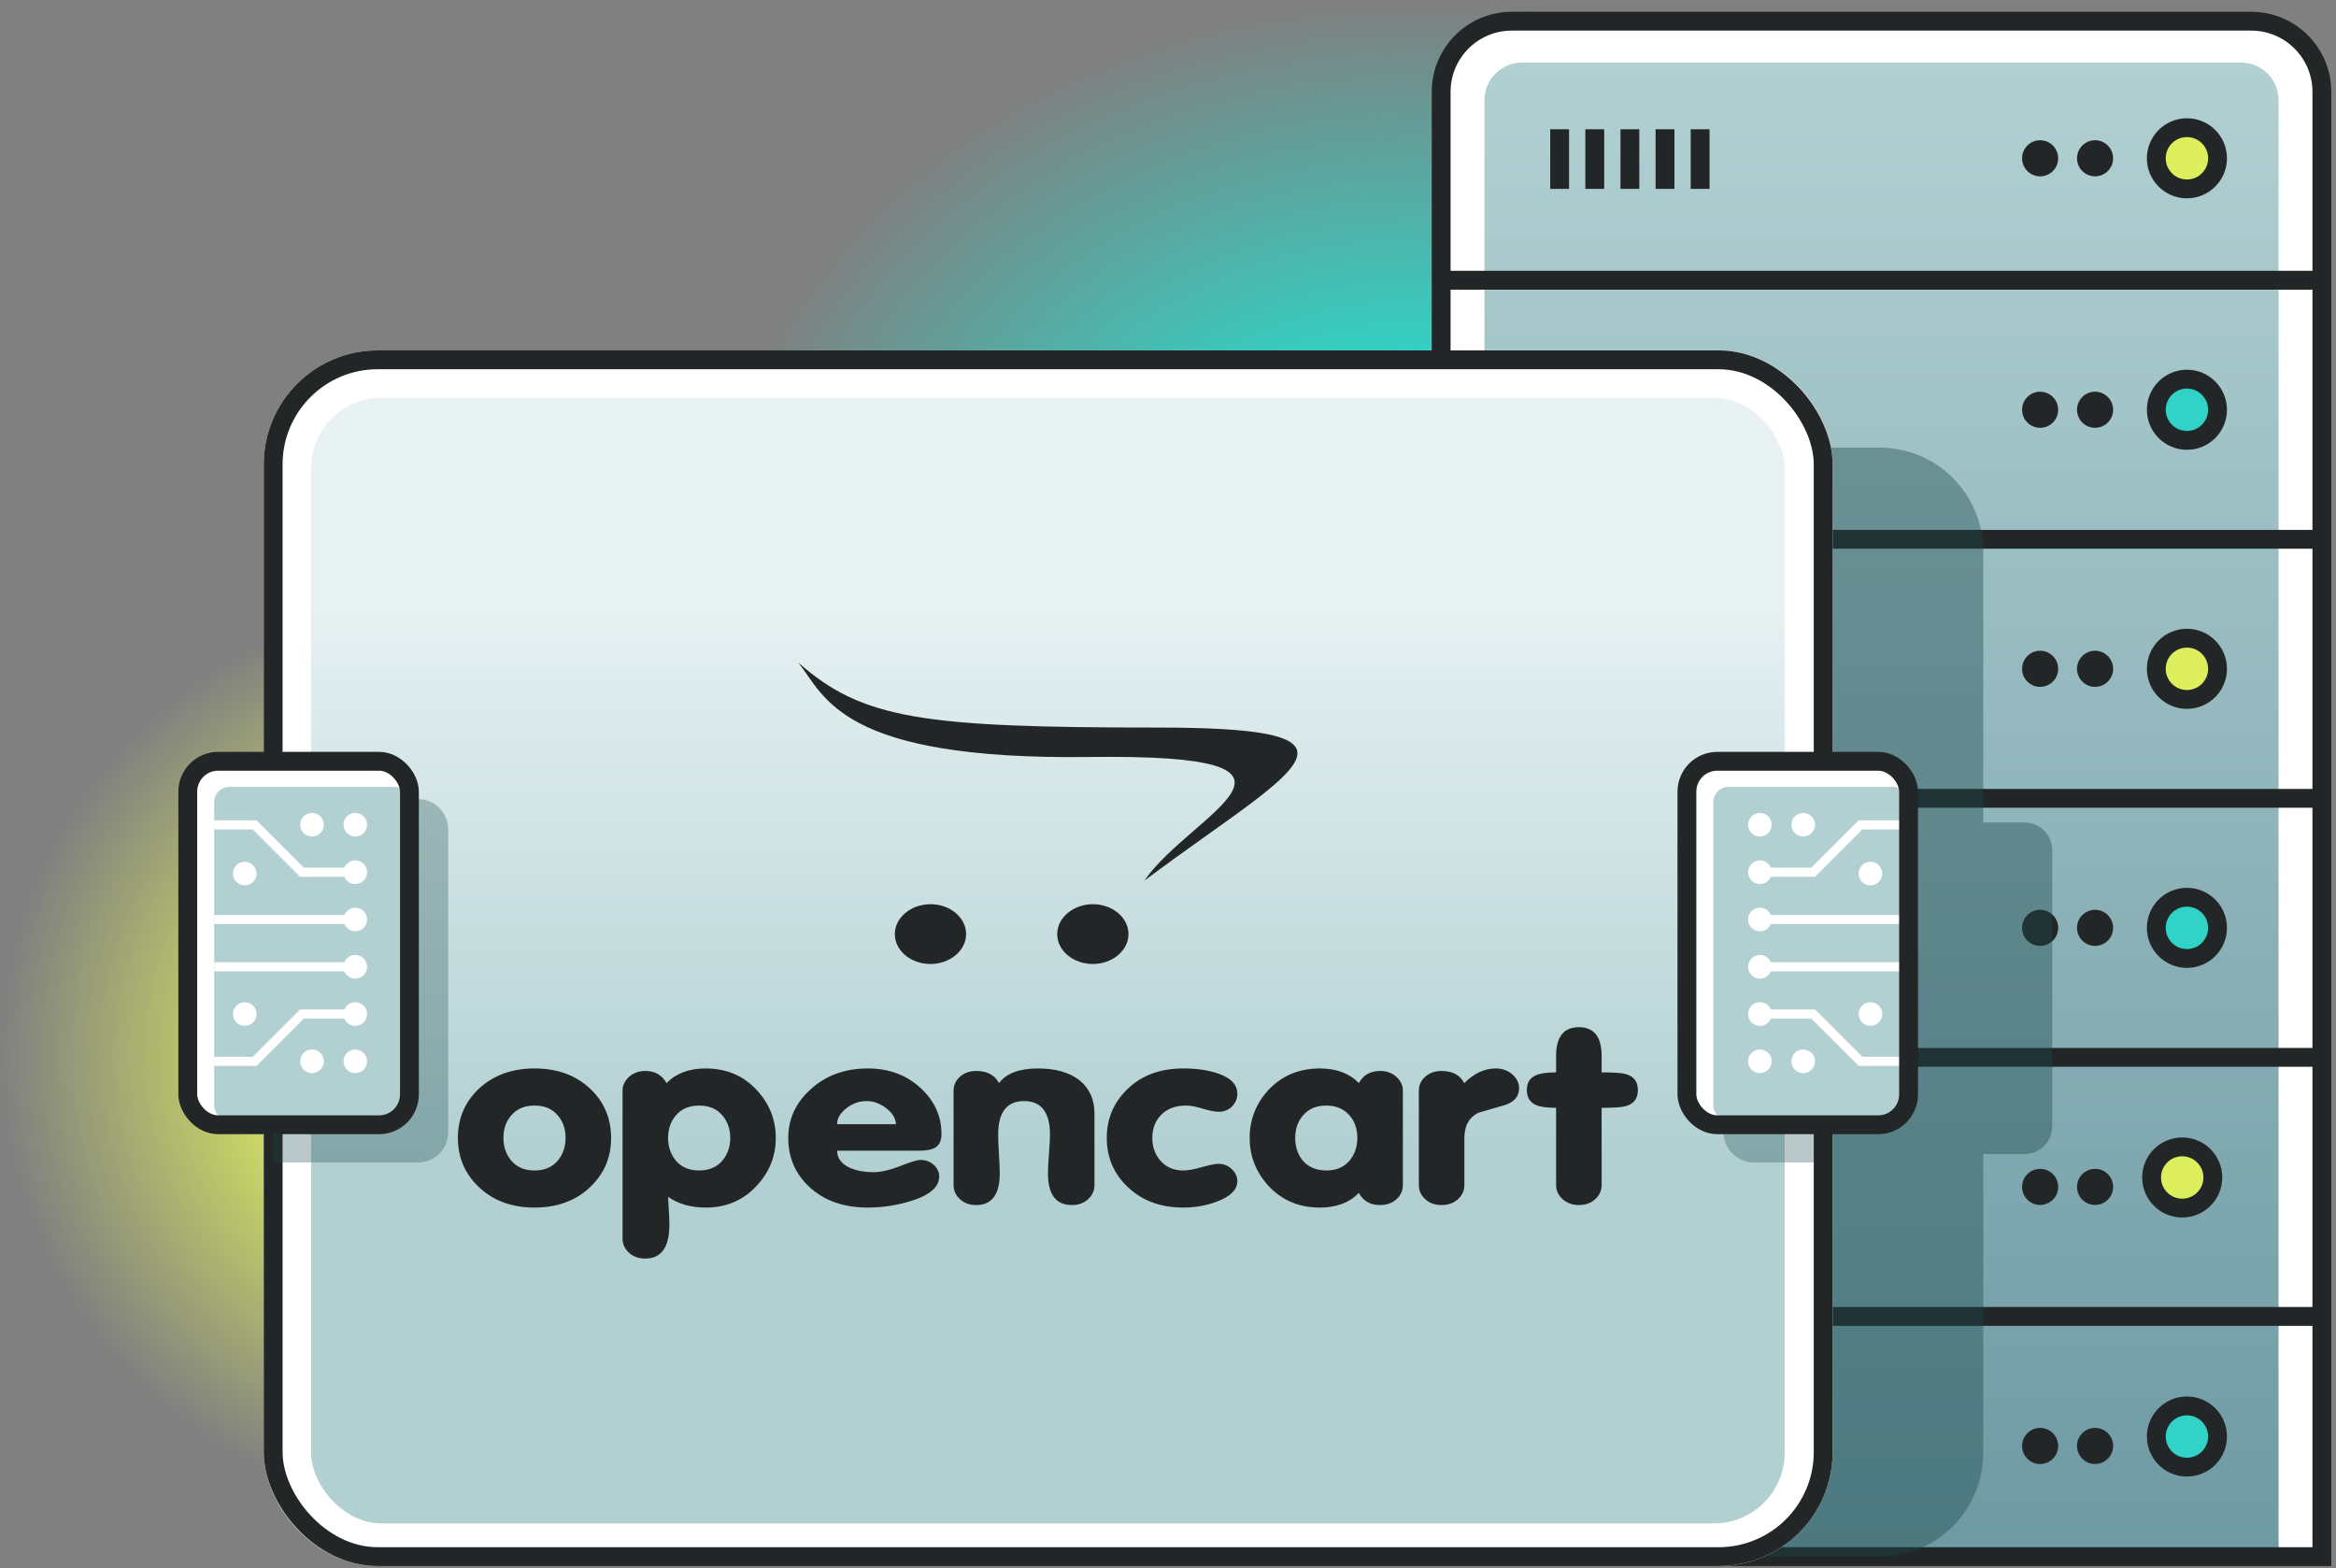
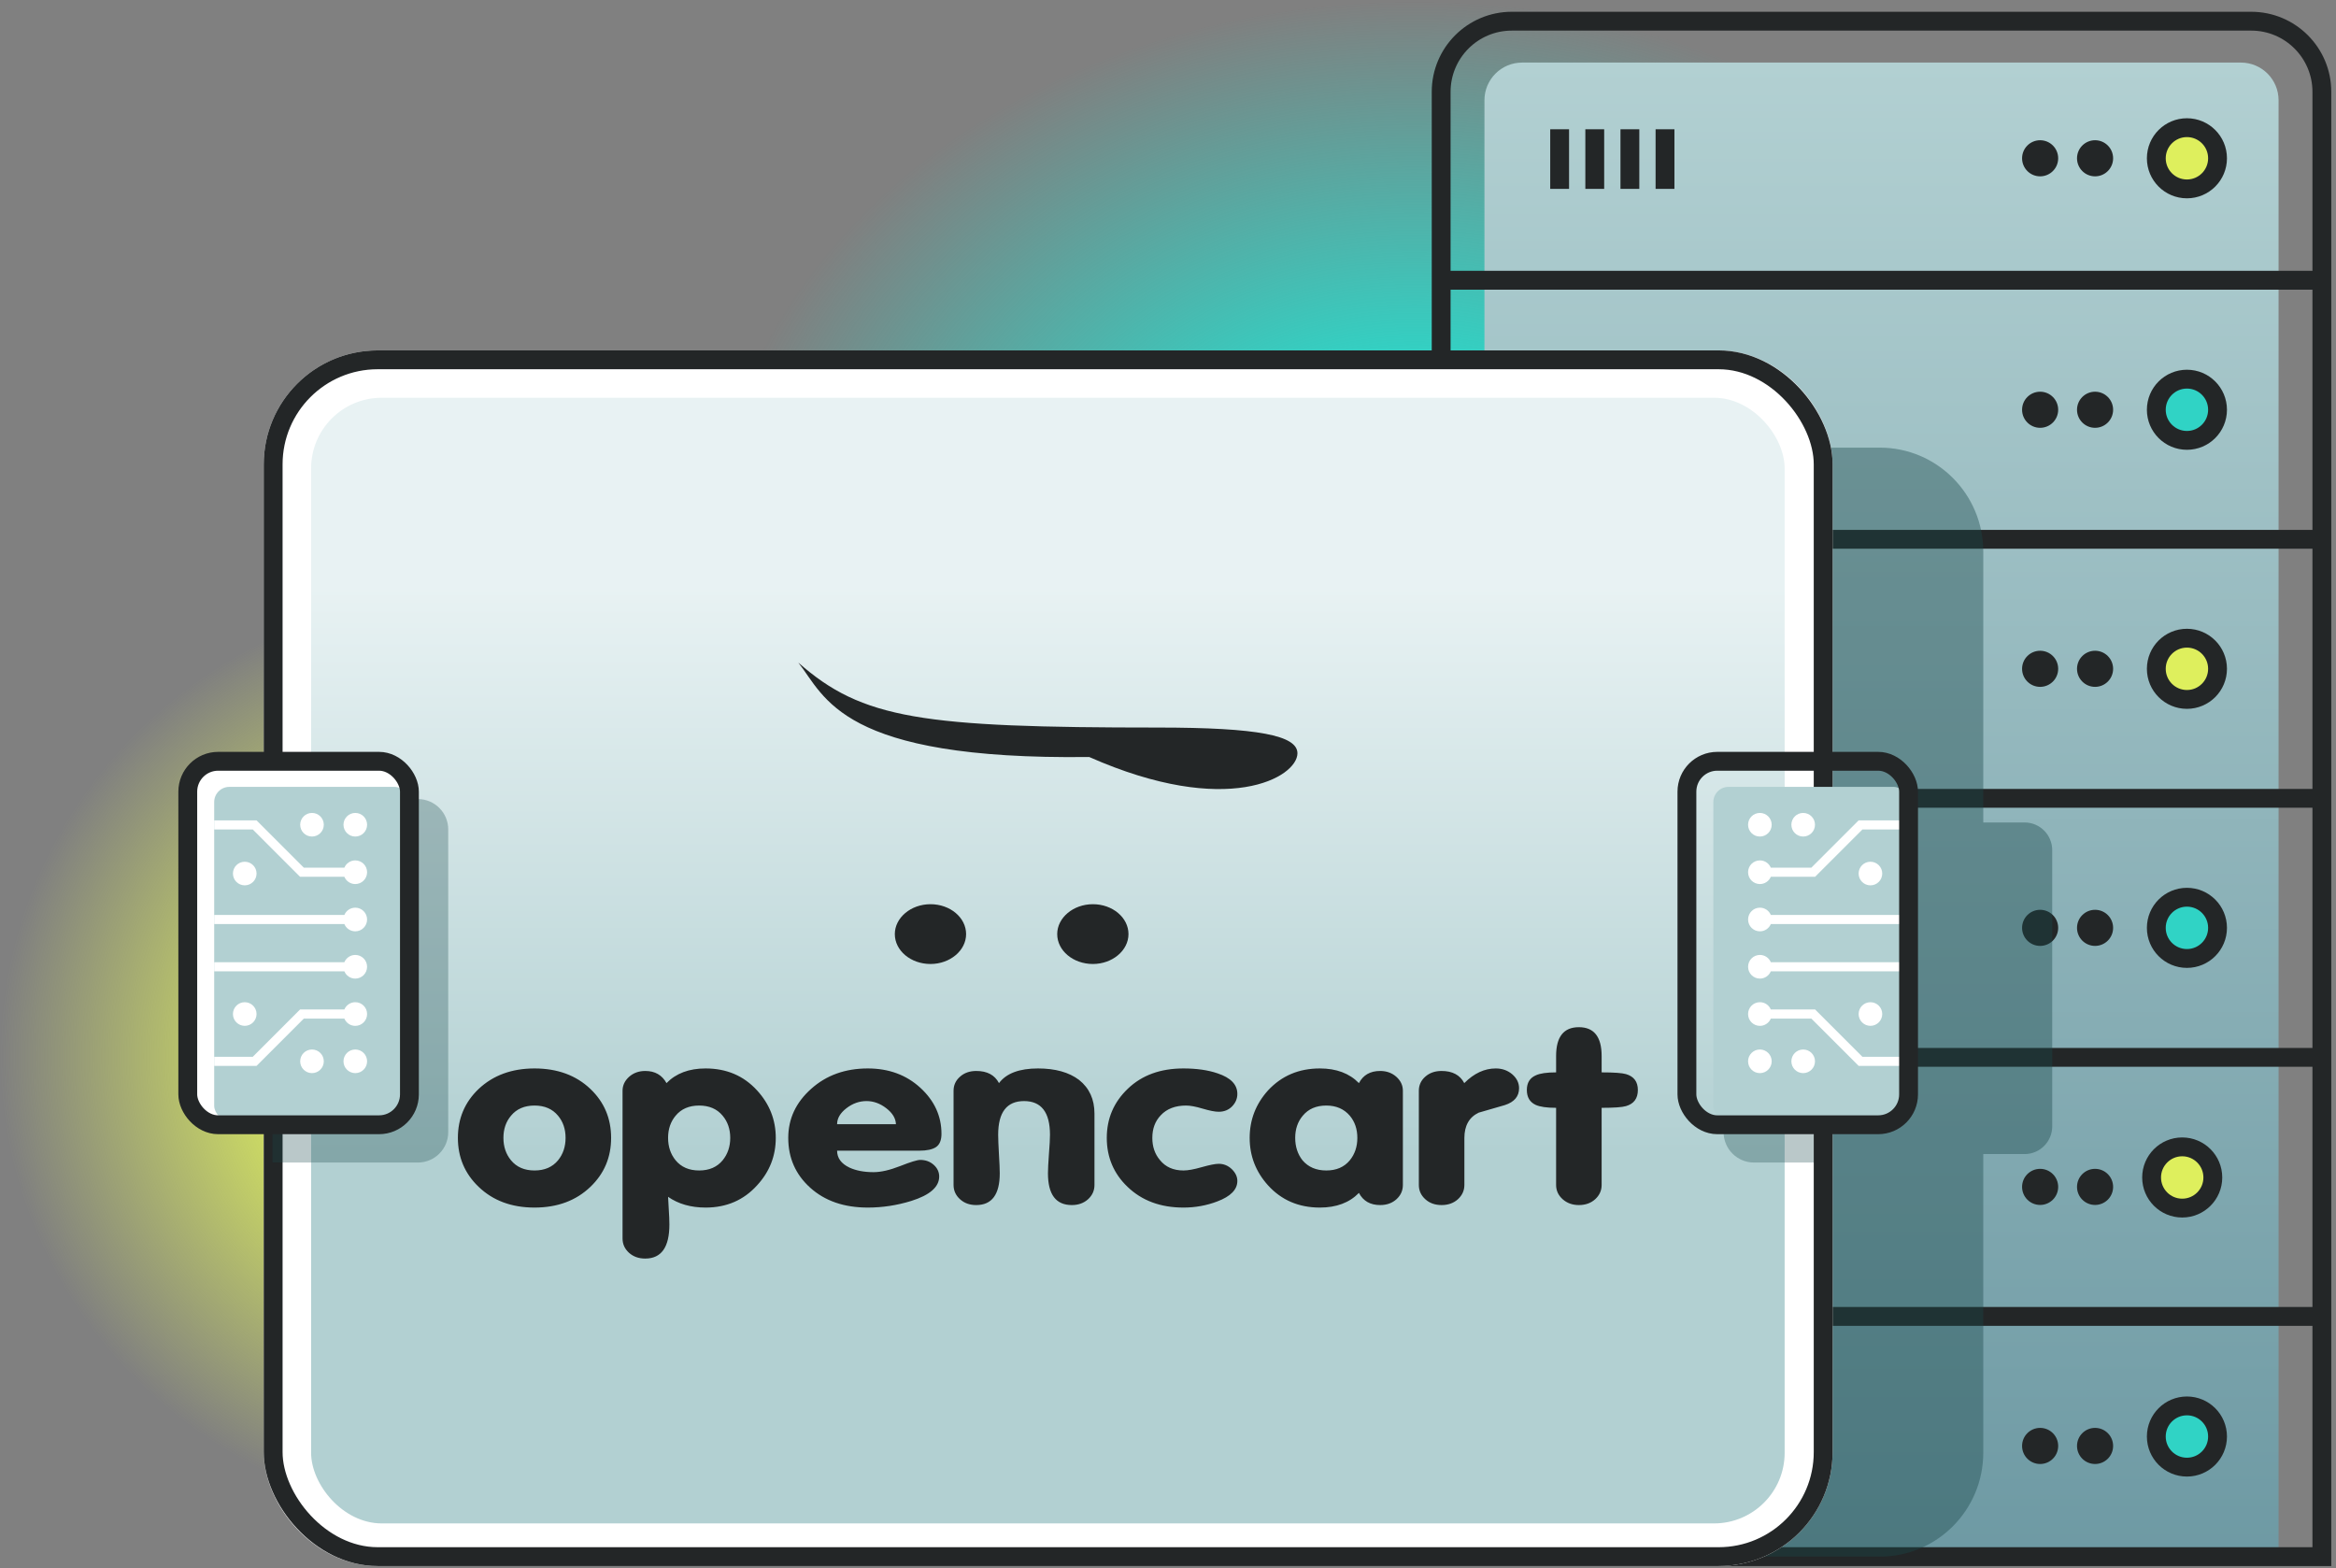
<svg xmlns="http://www.w3.org/2000/svg" width="496" height="333" viewBox="0 0 496 333" fill="none">
  <rect x="0" y="0" width="496" height="333" fill="#808080" stroke="none" />
  <g clip-path="url(#clip0_4926_19433)">
    <ellipse cx="103" cy="224.231" rx="103" ry="98.942" fill="url(#paint0_radial_4926_19433)" />
    <ellipse cx="300.312" cy="119.25" rx="149.364" ry="118.75" fill="url(#paint1_radial_4926_19433)" />
    <g clip-path="url(#clip1_4926_19433)">
-       <path d="M306 19.5C306 11.216 312.716 4.5 321 4.5H478C486.284 4.5 493 11.216 493 19.5V330.5H306V19.5Z" fill="white" />
      <path d="M315.191 21.285C315.191 16.866 318.773 13.285 323.191 13.285H475.808C480.226 13.285 483.808 16.866 483.808 21.285V334.5H315.191V21.285Z" fill="url(#paint2_linear_4926_19433)" />
      <path d="M305.915 59.5H494.85" stroke="#232627" stroke-width="4" />
      <path d="M305.915 114.5H494.85" stroke="#232627" stroke-width="4" />
      <path d="M305.915 169.5H494.85" stroke="#232627" stroke-width="4" />
      <path d="M305.915 224.5H494.85" stroke="#232627" stroke-width="4" />
      <path d="M305.915 279.5H494.85" stroke="#232627" stroke-width="4" />
      <circle cx="433.178" cy="87" r="3.833" fill="#232627" />
      <circle cx="464.347" cy="87" r="6.5" fill="#30D3C5" stroke="#232627" stroke-width="4" />
      <circle cx="444.843" cy="87" r="3.833" fill="#232627" />
      <circle cx="464.347" cy="33.607" r="6.5" fill="#DEEF5D" stroke="#232627" stroke-width="4" />
      <circle cx="444.843" cy="33.607" r="3.833" fill="#232627" />
      <circle cx="433.178" cy="33.607" r="3.833" fill="#232627" />
      <circle cx="464.347" cy="142" r="6.5" fill="#DEEF5D" stroke="#232627" stroke-width="4" />
      <circle cx="444.843" cy="142" r="3.833" fill="#232627" />
      <circle cx="433.178" cy="142" r="3.833" fill="#232627" />
      <circle cx="464.347" cy="197" r="6.5" fill="#30D3C5" stroke="#232627" stroke-width="4" />
      <circle cx="444.843" cy="197" r="3.833" fill="#232627" />
      <circle cx="433.178" cy="197" r="3.833" fill="#232627" />
      <circle cx="463.347" cy="250" r="6.5" fill="#DEEF5D" stroke="#232627" stroke-width="4" />
      <circle cx="444.843" cy="252" r="3.833" fill="#232627" />
      <circle cx="433.178" cy="252" r="3.833" fill="#232627" />
      <circle cx="464.347" cy="305" r="6.5" fill="#30D3C5" stroke="#232627" stroke-width="4" />
      <circle cx="444.843" cy="307" r="3.833" fill="#232627" />
      <circle cx="433.178" cy="307" r="3.833" fill="#232627" />
      <path d="M331.156 27.451L331.156 40.108" stroke="#232627" stroke-width="4" />
      <path d="M338.614 27.451L338.614 40.108" stroke="#232627" stroke-width="4" />
      <path d="M346.072 27.451L346.072 40.108" stroke="#232627" stroke-width="4" />
      <path d="M353.53 27.451L353.53 40.108" stroke="#232627" stroke-width="4" />
-       <path d="M360.988 27.451L360.988 40.108" stroke="#232627" stroke-width="4" />
    </g>
    <path d="M306 19.5C306 11.216 312.716 4.5 321 4.5H478C486.284 4.5 493 11.216 493 19.5V330.5H306V19.5Z" stroke="#232627" stroke-width="4" />
    <path opacity="0.4" d="M140.76 95.043C128.631 95.043 118.798 104.927 118.798 117.12V308.423C118.798 320.616 128.631 330.5 140.76 330.5H399.145C411.274 330.5 421.107 320.616 421.107 308.423V245.028H429.891C433.125 245.028 435.747 242.393 435.747 239.142V180.513C435.747 177.262 433.125 174.626 429.891 174.626H421.107V117.12C421.107 104.927 411.274 95.043 399.145 95.043H140.76Z" fill="#19464A" />
    <rect x="61" y="79.397" width="323.113" height="248.102" rx="19.197" fill="white" />
    <rect x="61" y="79.397" width="323.113" height="248.102" rx="19.197" stroke="white" stroke-width="10" />
    <rect x="66.057" y="84.449" width="312.875" height="239" rx="15" fill="url(#paint3_linear_4926_19433)" />
    <path d="M129.757 241.596C129.757 245.709 128.299 249.172 125.373 251.977C122.32 254.915 118.353 256.389 113.496 256.389C108.626 256.389 104.672 254.915 101.618 251.977C98.691 249.172 97.223 245.709 97.223 241.596C97.223 237.472 98.691 234.01 101.618 231.216C104.706 228.305 108.673 226.851 113.496 226.851C118.353 226.851 122.32 228.305 125.373 231.216C128.299 234.01 129.757 237.472 129.757 241.596ZM120.087 241.596C120.087 239.733 119.556 238.161 118.492 236.89C117.301 235.445 115.635 234.728 113.496 234.728C111.356 234.728 109.691 235.445 108.499 236.89C107.424 238.161 106.892 239.733 106.892 241.596C106.892 243.448 107.424 245.04 108.499 246.349C109.691 247.794 111.356 248.513 113.496 248.513C115.635 248.513 117.301 247.794 118.492 246.349C119.556 245.04 120.087 243.448 120.087 241.596ZM164.719 241.596C164.719 245.437 163.401 248.794 160.752 251.665C157.918 254.808 154.264 256.389 149.823 256.389C146.688 256.389 144.029 255.623 141.854 254.11C141.854 254.459 141.9 255.303 141.993 256.653C142.086 258.009 142.131 259.115 142.131 259.988C142.131 264.811 140.419 267.216 136.997 267.216C135.597 267.216 134.453 266.799 133.538 265.974C132.636 265.141 132.185 264.14 132.185 262.958V231.594C132.185 230.449 132.648 229.46 133.573 228.626C134.498 227.801 135.644 227.385 137.008 227.385C139.066 227.385 140.57 228.246 141.519 229.965C143.543 227.889 146.307 226.851 149.811 226.851C154.264 226.851 157.907 228.402 160.752 231.517C163.389 234.398 164.719 237.755 164.719 241.596ZM155.05 241.596C155.05 239.733 154.507 238.161 153.443 236.89C152.251 235.445 150.586 234.728 148.446 234.728C146.307 234.728 144.642 235.445 143.45 236.89C142.386 238.161 141.854 239.733 141.854 241.596C141.854 243.448 142.386 245.04 143.45 246.349C144.642 247.794 146.307 248.513 148.446 248.513C150.586 248.513 152.251 247.794 153.443 246.349C154.507 245.04 155.05 243.448 155.05 241.596ZM199.901 240.724C199.901 242.081 199.519 243.012 198.755 243.537C197.993 244.05 196.802 244.312 195.194 244.312H177.741C177.741 245.864 178.609 247.057 180.344 247.891C181.743 248.542 183.455 248.872 185.479 248.872C187.052 248.872 188.937 248.434 191.146 247.572C193.355 246.698 194.777 246.271 195.391 246.271C196.512 246.271 197.461 246.611 198.247 247.309C199.021 247.999 199.416 248.833 199.416 249.793C199.416 252.014 197.438 253.742 193.481 254.983C190.463 255.914 187.399 256.389 184.265 256.389C179.222 256.389 175.151 254.983 172.04 252.18C168.928 249.376 167.368 245.855 167.368 241.596C167.368 237.54 168.987 234.077 172.225 231.188C175.451 228.295 179.466 226.851 184.253 226.851C188.706 226.851 192.43 228.218 195.414 230.954C198.397 233.69 199.901 236.949 199.901 240.724ZM190.233 238.685C190.186 237.443 189.504 236.318 188.185 235.299C186.866 234.281 185.468 233.777 183.987 233.777C182.46 233.777 181.037 234.281 179.719 235.299C178.401 236.318 177.741 237.443 177.741 238.685H190.233ZM232.388 251.596C232.388 252.781 231.937 253.78 231.036 254.614C230.122 255.439 228.976 255.857 227.577 255.857C224.2 255.857 222.511 253.606 222.511 249.114C222.511 248.251 222.581 246.893 222.719 245.021C222.87 243.158 222.94 241.79 222.94 240.927C222.94 236.163 221.101 233.777 217.434 233.777C213.768 233.777 211.941 236.163 211.941 240.927C211.941 241.79 211.998 243.158 212.102 245.021C212.218 246.893 212.276 248.251 212.276 249.114C212.276 253.606 210.611 255.857 207.28 255.857C205.88 255.857 204.736 255.439 203.833 254.614C202.92 253.78 202.468 252.781 202.468 251.596V231.586C202.468 230.41 202.92 229.412 203.833 228.607C204.736 227.792 205.892 227.385 207.292 227.385C209.605 227.385 211.212 228.246 212.114 229.965C213.675 227.889 216.439 226.851 220.395 226.851C224.061 226.851 226.976 227.665 229.116 229.285C231.302 231.023 232.388 233.408 232.388 236.445V251.596ZM262.724 250.734C262.724 252.567 261.304 254.022 258.457 255.09C256.203 255.953 253.753 256.396 251.275 256.389C246.404 256.389 242.45 254.915 239.398 251.977C236.471 249.172 235.002 245.709 235.002 241.596C235.002 237.472 236.494 233.991 239.49 231.138C242.485 228.277 246.404 226.851 251.275 226.851C254.085 226.851 256.502 227.2 258.516 227.889C261.325 228.82 262.724 230.275 262.724 232.254C262.724 233.253 262.355 234.135 261.614 234.902C260.874 235.659 259.924 236.047 258.77 236.047C257.982 236.047 256.848 235.824 255.369 235.388C253.888 234.941 252.71 234.728 251.843 234.728C249.54 234.728 247.747 235.416 246.464 236.793C245.272 238.035 244.671 239.626 244.671 241.596C244.671 243.448 245.203 245.021 246.28 246.291C247.469 247.776 249.147 248.513 251.286 248.513C252.236 248.513 253.53 248.28 255.184 247.803C256.839 247.339 258.03 247.097 258.77 247.097C259.846 247.097 260.769 247.484 261.557 248.241C262.332 249.007 262.724 249.831 262.724 250.734ZM297.871 251.596C297.871 252.781 297.421 253.78 296.518 254.614C295.605 255.439 294.449 255.857 293.048 255.857C290.943 255.857 289.441 254.993 288.538 253.276C286.515 255.352 283.75 256.389 280.246 256.389C275.76 256.389 272.082 254.808 269.236 251.665C266.645 248.794 265.341 245.437 265.341 241.596C265.341 237.755 266.645 234.398 269.236 231.517C272.128 228.402 275.793 226.851 280.246 226.851C283.75 226.851 286.515 227.889 288.538 229.965C289.441 228.246 290.943 227.385 293.048 227.385C294.414 227.385 295.559 227.801 296.486 228.626C297.409 229.46 297.871 230.44 297.871 231.586V251.596ZM288.203 241.596C288.203 239.733 287.672 238.161 286.607 236.89C285.37 235.445 283.704 234.728 281.611 234.728C279.471 234.728 277.807 235.445 276.614 236.89C275.54 238.161 275.009 239.733 275.009 241.596C275.009 243.448 275.527 245.04 276.555 246.349C277.783 247.794 279.471 248.513 281.611 248.513C283.75 248.513 285.416 247.794 286.607 246.349C287.672 245.04 288.203 243.448 288.203 241.596ZM322.542 231.051C322.542 232.787 321.535 233.98 319.523 234.63C317.661 235.154 315.809 235.689 313.96 236.24C311.934 237.211 310.929 239.015 310.929 241.635V251.596C310.929 252.781 310.465 253.78 309.565 254.614C308.65 255.439 307.494 255.857 306.095 255.857C304.685 255.857 303.527 255.439 302.627 254.614C301.711 253.78 301.261 252.781 301.261 251.596V231.586C301.261 230.41 301.711 229.412 302.614 228.607C303.527 227.792 304.685 227.385 306.084 227.385C308.396 227.385 310.003 228.246 310.907 229.965C312.977 227.889 315.198 226.851 317.592 226.851C318.955 226.851 320.124 227.267 321.095 228.092C322.054 228.926 322.542 229.915 322.542 231.051ZM347.766 231.42C347.766 233.223 346.921 234.359 345.246 234.845C344.423 235.087 342.698 235.212 340.073 235.212V251.596C340.073 252.781 339.611 253.78 338.711 254.614C337.796 255.439 336.64 255.857 335.241 255.857C333.877 255.857 332.718 255.439 331.792 254.614C330.869 253.78 330.406 252.781 330.406 251.596V235.212C328.416 235.212 326.971 234.999 326.058 234.583C324.81 234 324.193 232.943 324.193 231.42C324.193 229.897 324.83 228.859 326.113 228.305C326.982 227.898 328.416 227.685 330.406 227.685V224.212C330.406 220.128 332.012 218.091 335.241 218.091C338.455 218.091 340.073 220.128 340.073 224.212V227.685C342.698 227.685 344.423 227.811 345.246 228.053C346.921 228.538 347.766 229.664 347.766 231.42Z" fill="#232627" />
-     <path d="M275.484 159.912C275.444 156.171 267.201 154.473 245.864 154.473C195.799 154.473 183.098 152.679 169.506 140.682C175.224 147.885 178.353 161.397 231.269 160.724C286.48 160.011 252.798 172.665 242.998 186.962C260.672 173.731 275.43 165.01 275.484 159.967V159.912ZM205.132 198.333C205.13 201.811 201.719 204.672 197.572 204.673C193.383 204.673 189.996 201.832 189.996 198.333V198.328C189.996 194.844 193.413 191.978 197.568 191.978H197.572C201.747 191.978 205.132 194.819 205.132 198.333ZM239.609 198.333C239.607 201.811 236.196 204.672 232.049 204.673C227.865 204.673 224.476 201.832 224.476 198.333V198.328C224.476 194.844 227.892 191.978 232.045 191.978H232.049C236.224 191.978 239.609 194.819 239.609 198.333Z" fill="#232627" />
+     <path d="M275.484 159.912C275.444 156.171 267.201 154.473 245.864 154.473C195.799 154.473 183.098 152.679 169.506 140.682C175.224 147.885 178.353 161.397 231.269 160.724C260.672 173.731 275.43 165.01 275.484 159.967V159.912ZM205.132 198.333C205.13 201.811 201.719 204.672 197.572 204.673C193.383 204.673 189.996 201.832 189.996 198.333V198.328C189.996 194.844 193.413 191.978 197.568 191.978H197.572C201.747 191.978 205.132 194.819 205.132 198.333ZM239.609 198.333C239.607 201.811 236.196 204.672 232.049 204.673C227.865 204.673 224.476 201.832 224.476 198.333V198.328C224.476 194.844 227.892 191.978 232.045 191.978H232.049C236.224 191.978 239.609 194.819 239.609 198.333Z" fill="#232627" />
    <path opacity="0.3" d="M386.481 169.655L372.421 169.655C368.858 169.655 365.969 172.544 365.969 176.108V240.376C365.969 243.939 368.858 246.828 372.421 246.828L386.481 246.828V169.655Z" fill="#19464A" />
    <rect x="58" y="76.397" width="329.113" height="254.102" rx="22.197" stroke="#232627" stroke-width="4" />
-     <rect x="358.18" y="161.635" width="47.065" height="77.173" rx="6.453" fill="white" />
    <rect x="363.791" y="167.067" width="41.455" height="70.934" rx="3.226" fill="#B2D0D2" />
    <path d="M403.632 176.116H395.438L385.399 186.157H375.995C375.617 187.062 374.723 187.701 373.677 187.701C372.289 187.701 371.166 186.575 371.166 185.19C371.166 183.802 372.289 182.679 373.677 182.679C374.723 182.679 375.617 183.318 375.995 184.223H384.599L394.639 174.182H403.632V176.116Z" fill="white" />
    <path d="M376.18 175.107C376.18 173.722 375.058 172.6 373.673 172.6C372.289 172.6 371.166 173.722 371.166 175.107C371.166 176.492 372.289 177.614 373.673 177.614C375.058 177.614 376.18 176.492 376.18 175.107Z" fill="white" />
    <path d="M382.867 172.6C384.252 172.6 385.375 173.722 385.375 175.107C385.375 176.492 384.252 177.614 382.867 177.614C381.483 177.614 380.36 176.492 380.36 175.107C380.36 173.722 381.483 172.6 382.867 172.6Z" fill="white" />
    <path d="M399.653 185.469C399.653 186.854 398.531 187.976 397.146 187.976C395.761 187.976 394.639 186.854 394.639 185.469C394.639 184.084 395.761 182.962 397.146 182.962C398.531 182.962 399.653 184.084 399.653 185.469Z" fill="white" />
    <path d="M375.995 194.26H403.632V196.193H375.995C375.617 197.102 374.723 197.737 373.677 197.737C372.292 197.737 371.17 196.615 371.17 195.226C371.17 193.842 372.292 192.715 373.677 192.715C374.723 192.715 375.617 193.355 375.995 194.26Z" fill="white" />
    <path d="M403.632 224.371L395.438 224.371L385.399 214.33H375.995C375.617 213.425 374.723 212.785 373.677 212.785C372.289 212.785 371.166 213.912 371.166 215.297C371.166 216.685 372.289 217.808 373.677 217.808C374.723 217.808 375.617 217.168 375.995 216.263H384.599L394.639 226.304H403.632V224.371Z" fill="white" />
    <path d="M373.673 227.843C375.058 227.843 376.181 226.72 376.181 225.335C376.181 223.951 375.058 222.828 373.673 222.828C372.289 222.828 371.166 223.951 371.166 225.335C371.166 226.72 372.289 227.843 373.673 227.843Z" fill="white" />
    <path d="M382.868 227.843C384.252 227.843 385.375 226.72 385.375 225.335C385.375 223.951 384.252 222.828 382.868 222.828C381.483 222.828 380.36 223.951 380.36 225.335C380.36 226.72 381.483 227.843 382.868 227.843Z" fill="white" />
    <path d="M399.653 215.297C399.653 216.681 398.531 217.804 397.146 217.804C395.762 217.804 394.639 216.681 394.639 215.297C394.639 213.912 395.762 212.789 397.146 212.789C398.531 212.789 399.653 213.912 399.653 215.297Z" fill="white" />
    <path d="M375.995 204.295H403.632V206.228H375.995C375.617 207.137 374.724 207.773 373.677 207.773C372.293 207.773 371.17 206.65 371.17 205.262C371.17 203.877 372.293 202.75 373.677 202.75C374.724 202.75 375.617 203.39 375.995 204.295Z" fill="white" />
    <rect x="358.18" y="161.635" width="47.065" height="77.173" rx="6.453" stroke="#232627" stroke-width="4" />
    <rect x="39.869" y="161.635" width="47.065" height="77.173" rx="6.453" fill="white" />
    <path opacity="0.3" d="M57.864 169.655L88.719 169.655C92.283 169.655 95.172 172.544 95.172 176.108V240.376C95.172 243.939 92.283 246.828 88.719 246.828L57.864 246.828V169.655Z" fill="#19464A" />
    <rect x="45.48" y="167.067" width="41.455" height="70.934" rx="3.226" fill="#B2D0D2" />
    <path d="M45.48 176.116H53.674L63.714 186.157H73.117C73.495 187.062 74.389 187.701 75.436 187.701C76.823 187.701 77.946 186.575 77.946 185.19C77.946 183.802 76.823 182.679 75.436 182.679C74.389 182.679 73.495 183.318 73.117 184.223H64.513L54.474 174.182H45.48V176.116Z" fill="white" />
    <path d="M72.932 175.107C72.932 173.722 74.054 172.6 75.439 172.6C76.824 172.6 77.946 173.722 77.946 175.107C77.946 176.492 76.824 177.614 75.439 177.614C74.054 177.614 72.932 176.492 72.932 175.107Z" fill="white" />
    <path d="M66.245 172.6C64.86 172.6 63.738 173.722 63.738 175.107C63.738 176.492 64.86 177.614 66.245 177.614C67.63 177.614 68.752 176.492 68.752 175.107C68.752 173.722 67.63 172.6 66.245 172.6Z" fill="white" />
    <path d="M49.459 185.469C49.459 186.854 50.582 187.976 51.966 187.976C53.351 187.976 54.474 186.854 54.474 185.469C54.474 184.084 53.351 182.962 51.966 182.962C50.582 182.962 49.459 184.084 49.459 185.469Z" fill="white" />
    <path d="M73.117 194.26H45.48V196.193H73.117C73.495 197.102 74.389 197.737 75.436 197.737C76.82 197.737 77.943 196.615 77.943 195.226C77.943 193.842 76.82 192.715 75.436 192.715C74.389 192.715 73.495 193.355 73.117 194.26Z" fill="white" />
    <path d="M45.48 224.371L53.674 224.371L63.714 214.33H73.117C73.495 213.425 74.389 212.785 75.435 212.785C76.823 212.785 77.946 213.912 77.946 215.297C77.946 216.685 76.823 217.808 75.435 217.808C74.389 217.808 73.495 217.168 73.117 216.263H64.513L54.473 226.304H45.48V224.371Z" fill="white" />
    <path d="M75.439 227.843C74.054 227.843 72.932 226.72 72.932 225.335C72.932 223.951 74.054 222.828 75.439 222.828C76.824 222.828 77.946 223.951 77.946 225.335C77.946 226.72 76.824 227.843 75.439 227.843Z" fill="white" />
    <path d="M66.245 227.843C64.86 227.843 63.737 226.72 63.737 225.335C63.737 223.951 64.86 222.828 66.245 222.828C67.629 222.828 68.752 223.951 68.752 225.335C68.752 226.72 67.629 227.843 66.245 227.843Z" fill="white" />
    <path d="M49.459 215.297C49.459 216.681 50.581 217.804 51.966 217.804C53.351 217.804 54.473 216.681 54.473 215.297C54.473 213.912 53.351 212.789 51.966 212.789C50.581 212.789 49.459 213.912 49.459 215.297Z" fill="white" />
    <path d="M73.117 204.295H45.48V206.228H73.117C73.495 207.137 74.389 207.773 75.435 207.773C76.82 207.773 77.942 206.65 77.942 205.262C77.942 203.877 76.82 202.75 75.435 202.75C74.389 202.75 73.495 203.39 73.117 204.295Z" fill="white" />
    <rect x="39.869" y="161.635" width="47.065" height="77.173" rx="6.453" stroke="#232627" stroke-width="4" />
  </g>
  <defs>
    <radialGradient id="paint0_radial_4926_19433" cx="0" cy="0" r="1" gradientUnits="userSpaceOnUse" gradientTransform="translate(103 224.231) rotate(90) scale(98.942 103)">
      <stop offset="0.35" stop-color="#DEEF5D" />
      <stop offset="1" stop-color="#DEEF5D" stop-opacity="0" />
    </radialGradient>
    <radialGradient id="paint1_radial_4926_19433" cx="0" cy="0" r="1" gradientUnits="userSpaceOnUse" gradientTransform="translate(300.312 119.25) rotate(90) scale(118.75 149.364)">
      <stop offset="0.35" stop-color="#30D3C5" />
      <stop offset="1" stop-color="#30D3C5" stop-opacity="0" />
    </radialGradient>
    <linearGradient id="paint2_linear_4926_19433" x1="399.5" y1="13.285" x2="399.5" y2="334.5" gradientUnits="userSpaceOnUse">
      <stop stop-color="#B2D0D2" />
      <stop offset="1" stop-color="#6D99A3" />
    </linearGradient>
    <linearGradient id="paint3_linear_4926_19433" x1="222.494" y1="84.449" x2="222.494" y2="244.794" gradientUnits="userSpaceOnUse">
      <stop offset="0.25" stop-color="#E8F2F3" />
      <stop offset="1" stop-color="#B2D0D2" />
    </linearGradient>
    <clipPath id="clip0_4926_19433">
      <rect width="496" height="332" fill="white" transform="translate(0 0.5)" />
    </clipPath>
    <clipPath id="clip1_4926_19433">
      <path d="M306 19.5C306 11.216 312.716 4.5 321 4.5H478C486.284 4.5 493 11.216 493 19.5V330.5H306V19.5Z" fill="white" />
    </clipPath>
  </defs>
</svg>